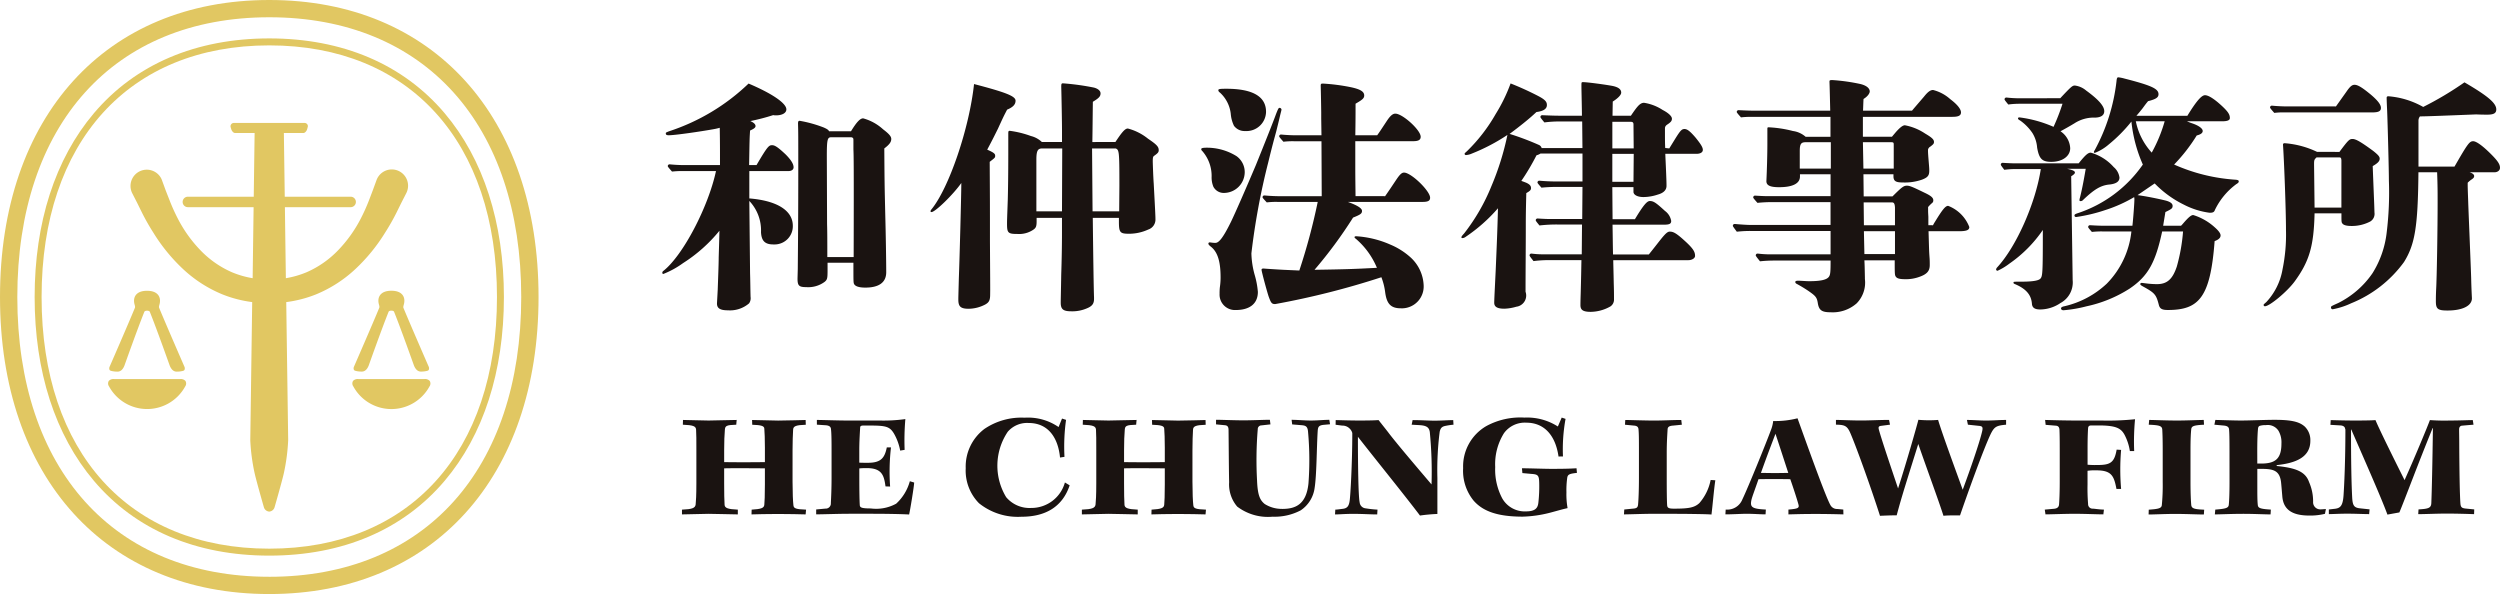
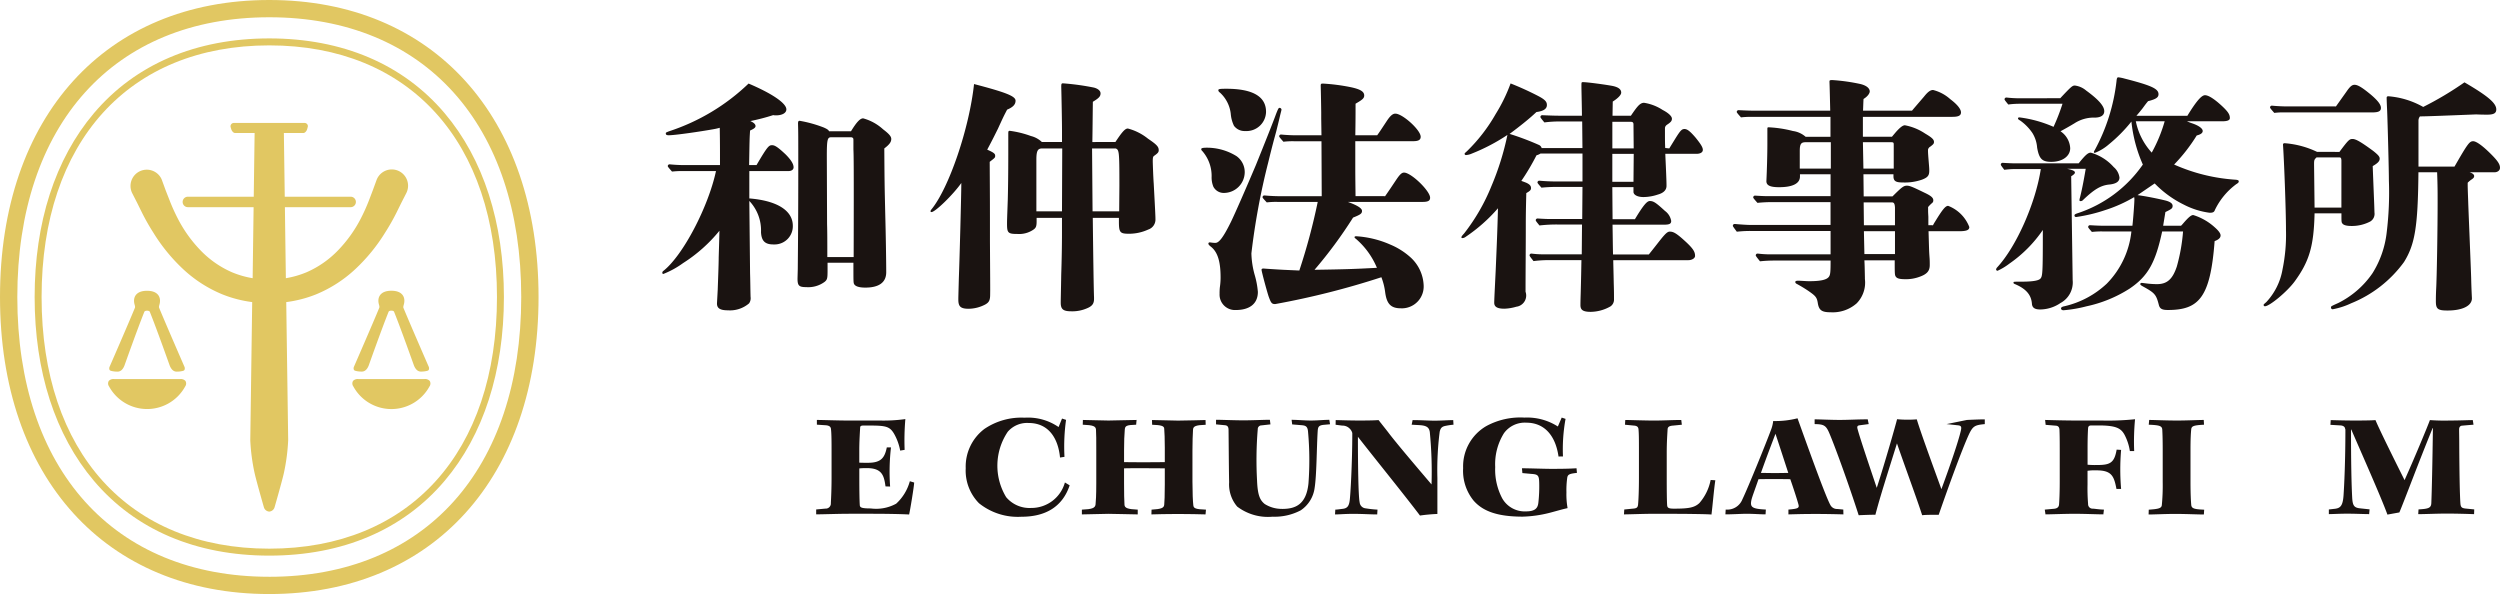
<svg xmlns="http://www.w3.org/2000/svg" width="259.959" height="61.77" viewBox="0 0 259.959 61.77">
  <g id="Group_48" data-name="Group 48" transform="translate(67.477 81.176)">
    <g id="Group_29" data-name="Group 29">
      <path id="Path_158" data-name="Path 158" d="M-30.489-53.23a18.386,18.386,0,0,0,3.058-3.757,22.573,22.573,0,0,0,1.186-2.086l.506-1.025.5-.978.017-.033a1.693,1.693,0,0,0-.759-2.27,1.692,1.692,0,0,0-2.269.759,1.63,1.63,0,0,0-.072.166l-.393,1.075-.391,1.026a19.241,19.241,0,0,1-.854,1.9,13.872,13.872,0,0,1-2.38,3.322A10.191,10.191,0,0,1-35.6-52.866a9.649,9.649,0,0,1-2.152.618c-.036-2.568-.071-5.116-.1-7.385h6.838a.545.545,0,0,0,.544-.544.544.544,0,0,0-.544-.544h-6.853c-.044-3.135-.078-5.6-.092-6.623h2.015c.242,0,.376-.316.382-.329a2.879,2.879,0,0,0,.1-.375.344.344,0,0,0-.345-.345h-7.357a.35.35,0,0,0-.343.357l0,.027a3.4,3.4,0,0,0,.1.336c.006.013.141.329.382.329H-41c-.015,1.017-.049,3.483-.092,6.623h-6.85a.544.544,0,0,0-.544.544.545.545,0,0,0,.544.544h6.836c-.031,2.269-.066,4.816-.1,7.385a9.626,9.626,0,0,1-2.151-.618,10.191,10.191,0,0,1-3.255-2.265,13.86,13.86,0,0,1-2.379-3.322,19.248,19.248,0,0,1-.855-1.9l-.4-1.02-.393-1.075a1.661,1.661,0,0,0-.085-.193,1.692,1.692,0,0,0-2.292-.688,1.692,1.692,0,0,0-.717,2.235l.013.024.5.978.506,1.025a22.7,22.7,0,0,0,1.185,2.086,18.353,18.353,0,0,0,3.058,3.756,13.491,13.491,0,0,0,4.148,2.67,12.618,12.618,0,0,0,3.07.791c-.1,7.27-.193,14.037-.2,14.365A20.38,20.38,0,0,0-41-31.971c.2.886.929,3.421.96,3.528a.622.622,0,0,0,.54.462h.037a.623.623,0,0,0,.54-.46c.031-.108.762-2.645.961-3.529a20.407,20.407,0,0,0,.45-3.428c0-.294-.1-7.076-.2-14.365a12.628,12.628,0,0,0,3.071-.792A13.509,13.509,0,0,0-30.489-53.23Z" fill="#e1c762" />
      <path id="Path_159" data-name="Path 159" d="M-48.764-41.757h-6.829a.663.663,0,0,0-.565.182.512.512,0,0,0,.016.572,4.508,4.508,0,0,0,6.11,1.816A4.51,4.51,0,0,0-48.216-41a.512.512,0,0,0,.016-.572A.664.664,0,0,0-48.764-41.757Z" fill="#e1c762" />
      <path id="Path_160" data-name="Path 160" d="M-55.678-42.562a2.847,2.847,0,0,0,.433.03q.45-.007.7-.608c.016-.036,1.346-3.8,2.082-5.623.042-.082.184-.107.28-.107s.237.025.28.107c.737,1.823,2.066,5.587,2.082,5.623.17.4.4.6.7.608a2.847,2.847,0,0,0,.433-.03c.232-.039.355-.063.4-.164a.419.419,0,0,0-.022-.343s-1.947-4.464-2.62-6.1c-.05-.12.039-.327.067-.478.125-.662-.217-1.292-1.326-1.292s-1.451.63-1.326,1.292c.028.151.117.358.067.478-.673,1.642-2.62,6.1-2.62,6.1a.419.419,0,0,0-.022.343C-56.032-42.625-55.912-42.6-55.678-42.562Z" fill="#e1c762" />
      <path id="Path_161" data-name="Path 161" d="M-22.8-41.575a.662.662,0,0,0-.566-.182h-6.828a.66.66,0,0,0-.565.182A.51.51,0,0,0-30.74-41a4.508,4.508,0,0,0,6.11,1.816A4.51,4.51,0,0,0-22.814-41,.512.512,0,0,0-22.8-41.575Z" fill="#e1c762" />
      <path id="Path_162" data-name="Path 162" d="M-25.453-49.652c.125-.662-.218-1.292-1.326-1.292s-1.452.63-1.327,1.292c.029.151.117.358.068.478-.674,1.642-2.62,6.1-2.62,6.1a.411.411,0,0,0-.022.343c.047.1.17.124.4.164a2.869,2.869,0,0,0,.434.03q.45-.007.7-.608c.016-.036,1.346-3.8,2.082-5.623.042-.082.184-.107.28-.107s.237.025.279.107c.736,1.823,2.066,5.587,2.082,5.623.171.4.4.6.7.608a2.869,2.869,0,0,0,.434-.03c.232-.039.355-.063.4-.164a.411.411,0,0,0-.022-.343s-1.946-4.464-2.62-6.1C-25.567-49.293-25.478-49.5-25.453-49.652Z" fill="#e1c762" />
      <path id="Path_163" data-name="Path 163" d="M-39.477-81.176c-17.008,0-28,12.123-28,30.885s10.99,30.885,28,30.885,28-12.124,28-30.885S-22.469-81.176-39.477-81.176Zm0,59.975c-16.163,0-26.2-11.147-26.2-29.09s10.04-29.09,26.2-29.09,26.2,11.147,26.2,29.09S-23.315-21.2-39.477-21.2Z" fill="#e1c762" />
      <path id="Path_164" data-name="Path 164" d="M-21.246-69.409c-4.307-5.085-10.611-7.773-18.231-7.773S-53.4-74.494-57.708-69.409c-4.035,4.764-6.168,11.375-6.168,19.118s2.133,14.354,6.168,19.118C-53.4-26.088-47.1-23.4-39.477-23.4s13.924-2.688,18.231-7.773c4.035-4.765,6.168-11.376,6.168-19.118S-17.212-64.645-21.246-69.409ZM-39.478-24.124c-14.6,0-23.674-10.026-23.674-26.167s9.071-26.166,23.674-26.166S-15.8-66.431-15.8-50.291-24.875-24.124-39.478-24.124Z" fill="#e1c762" />
    </g>
    <g id="Group_33" data-name="Group 33">
      <g id="Group_31" data-name="Group 31">
        <g id="Group_30" data-name="Group 30">
-           <path id="Path_165" data-name="Path 165" d="M4.935-34.305c0-1.092,0-1.751-.03-2.2-.03-.359-.3-.464-1.377-.509l.015-.494c.568,0,1.945.06,2.664.06.659,0,2.2-.06,2.919-.06l-.045.494c-1.032.031-1.152.12-1.183.524-.045.433-.074,1.316-.074,2.14v1.228c.449,0,1.183.016,1.961.016s1.422-.016,2.275-.016v-1.521c0-.989-.03-1.5-.06-1.947,0-.3-.329-.388-1.257-.419l-.016-.494c.615,0,2.171.06,2.71.06.943,0,2.515-.06,2.859-.06l.015.494c-1.033.031-1.3.15-1.317.509-.03.525-.059,1.242-.059,2.126V-31.1c0,1.154.044,2.081.089,2.456.03.344.254.419,1.317.463l-.045.495c-.554-.015-1.736-.045-2.889-.045-1.107,0-2.245.03-2.739.045l.015-.495c.988-.059,1.288-.164,1.317-.508s.06-.883.06-2.111v-1.677c-.689-.014-1.512-.014-2.32-.014s-1.467,0-1.916.014v1.587c0,.928.015,1.827.045,2.216.029.315.315.449,1.377.493v.495c-.764,0-2.051-.06-3.039-.06-.883,0-1.931.06-2.769.06v-.495c1.063-.044,1.377-.164,1.422-.538.03-.344.075-.853.075-2.216Z" fill="#1a1311" />
          <path id="Path_166" data-name="Path 166" d="M17.464-37.508c.539,0,2.185.06,3.158.06H24a16.381,16.381,0,0,0,2.665-.15,25.887,25.887,0,0,0-.075,3.2l-.464.076a5.545,5.545,0,0,0-.644-1.767c-.449-.748-.853-.838-2.59-.838h-.584c-.253,0-.343.06-.343.225-.031.494-.09,1.481-.09,2.3v1.333c.194.015.613.015.9.015,1.348,0,1.737-.494,1.961-1.6h.435a21.974,21.974,0,0,0-.09,4.071l-.48-.015c-.149-1.093-.343-1.9-1.916-1.9a6.4,6.4,0,0,0-.807.03v1.032c0,1.154.014,2.171.045,2.74.014.269.09.389,1.137.389a4.323,4.323,0,0,0,2.65-.494,4.925,4.925,0,0,0,1.422-2.335l.449.135c0,.344-.419,2.889-.524,3.323-.853-.045-2.276-.075-4.221-.075H20.819c-1.107,0-2.694.06-3.427.06V-28.2l.958-.09a.53.53,0,0,0,.568-.489.472.472,0,0,0,0-.065c.029-.584.074-1.467.074-2.709v-2.874c0-1.093-.014-1.752-.059-2.111-.015-.254-.165-.389-.554-.419l-.913-.06Z" fill="#1a1311" />
          <path id="Path_167" data-name="Path 167" d="M42.747-33.6c-.18-1.931-1.138-3.592-3.264-3.592a2.647,2.647,0,0,0-2.17.913,6.309,6.309,0,0,0-.165,6.8,3.165,3.165,0,0,0,2.59,1.122,3.614,3.614,0,0,0,3.518-2.651l.494.3c-.749,2.245-2.53,3.264-5,3.264a6.431,6.431,0,0,1-4.431-1.407,4.841,4.841,0,0,1-1.377-3.638,4.9,4.9,0,0,1,1.946-4.087,6.845,6.845,0,0,1,4.176-1.167,5.6,5.6,0,0,1,3.533.973l.359-.883.419.135a20.191,20.191,0,0,0-.164,3.846Z" fill="#1a1311" />
          <path id="Path_168" data-name="Path 168" d="M46.518-34.305c0-1.092,0-1.751-.03-2.2-.03-.359-.3-.464-1.377-.509l.015-.494c.568,0,1.946.06,2.664.06.659,0,2.2-.06,2.919-.06l-.045.494c-1.032.031-1.152.12-1.183.524-.045.433-.074,1.316-.074,2.14v1.228c.449,0,1.183.016,1.961.016s1.422-.016,2.275-.016v-1.521c0-.989-.03-1.5-.06-1.947,0-.3-.329-.388-1.257-.419L52.31-37.5c.615,0,2.171.06,2.71.06.943,0,2.515-.06,2.859-.06l.015.494c-1.033.031-1.3.15-1.317.509-.03.525-.059,1.242-.059,2.126V-31.1c0,1.154.044,2.081.089,2.456.03.344.254.419,1.317.463l-.045.495c-.554-.015-1.736-.045-2.889-.045-1.107,0-2.245.03-2.739.045l.015-.495c.988-.059,1.288-.164,1.317-.508s.06-.883.06-2.111v-1.677c-.689-.014-1.512-.014-2.32-.014s-1.467,0-1.916.014v1.587c0,.928.015,1.827.045,2.216.029.315.315.449,1.377.493v.495c-.764,0-2.051-.06-3.039-.06-.883,0-1.931.06-2.769.06v-.495c1.063-.044,1.377-.164,1.422-.538.03-.344.075-.853.075-2.216Z" fill="#1a1311" />
          <path id="Path_169" data-name="Path 169" d="M65.844-28.257c1.346,0,2.514-.419,2.739-2.665a32.6,32.6,0,0,0-.045-5.358c-.045-.584-.27-.658-.749-.689l-.9-.075-.06-.478c.584,0,1.362.074,1.991.074.7,0,1.377-.074,1.931-.074l.075.463-.674.06c-.523.061-.584.225-.613.688-.106,1.767-.106,4.506-.314,5.854a3.33,3.33,0,0,1-1.453,2.35,5.818,5.818,0,0,1-2.919.659A5.286,5.286,0,0,1,61.171-28.5a3.556,3.556,0,0,1-.838-2.53c-.03-1.243-.045-4.176-.061-5.434,0-.314-.1-.464-.358-.494l-.943-.09v-.478c.629,0,1.871.059,2.859.059.973,0,2.065-.059,2.739-.059l.06.478-.944.106a.379.379,0,0,0-.374.374,38.948,38.948,0,0,0-.075,5.358c.061,1.557.315,2.051.794,2.44a3.292,3.292,0,0,0,1.8.509Z" fill="#1a1311" />
          <path id="Path_170" data-name="Path 170" d="M71.413-37.493c.284,0,1.406.045,2.439.045s1.587-.015,2.021-.045c.18.24.465.584,1,1.272.51.689,1.976,2.455,4.506,5.419a42.709,42.709,0,0,0-.18-5.448c-.074-.51-.374-.674-1.062-.719l-.824-.045.1-.479c.868,0,1.691.06,2.29.06s1.512-.06,1.932-.06l.029.479a6.744,6.744,0,0,0-.823.12c-.4.075-.524.24-.614.614a31.553,31.553,0,0,0-.239,4.79v3.757a17.709,17.709,0,0,0-1.811.165c-1.587-2.1-4.476-5.659-6.453-8.189,0,2.89.045,6.183.18,6.812a.689.689,0,0,0,.629.629,11.223,11.223,0,0,0,1.227.133l-.03.5c-.718,0-1.481-.06-2.5-.06-.868,0-1.452.06-1.887.06l.031-.5c.165,0,.449-.044.808-.088.434-.061.614-.286.689-.87.074-.508.269-3.846.269-7a.972.972,0,0,0-.255-.449,1.035,1.035,0,0,0-.792-.329l-.689-.09Z" fill="#1a1311" />
          <path id="Path_171" data-name="Path 171" d="M94.584-33.706c-.344-2.38-1.631-3.518-3.338-3.518a2.678,2.678,0,0,0-2.335,1.093A6.072,6.072,0,0,0,88-32.613a6.386,6.386,0,0,0,.733,3.263A2.688,2.688,0,0,0,91.2-28c.943,0,1.228-.33,1.287-.9a15.181,15.181,0,0,0,.09-2.022c-.015-.779-.09-.929-.778-.973l-.973-.089-.045-.5c.658,0,2.365.061,3.084.061,1.122,0,1.9-.016,2.589-.061l.045.48c-.838.09-.973.18-1.018.568a9.458,9.458,0,0,0-.075,1.467,8.119,8.119,0,0,0,.12,1.632c-.464.09-1.258.329-1.9.494a12.688,12.688,0,0,1-2.769.39c-2.6,0-4.131-.555-5.1-1.662A4.9,4.9,0,0,1,84.665-32.5a4.838,4.838,0,0,1,2.41-4.371,7.413,7.413,0,0,1,3.967-.883,5.921,5.921,0,0,1,3.473.928l.4-.928.4.135a17.632,17.632,0,0,0-.269,3.906Z" fill="#1a1311" />
          <path id="Path_172" data-name="Path 172" d="M110.89-31.235c-.135.852-.285,2.649-.4,3.562-.3-.03-1.047-.045-2.111-.06s-2.5-.015-4.1-.015c-.808,0-2.44.06-2.889.06l.03-.509.913-.09c.4-.029.494-.135.524-.434.045-.465.089-1.482.089-2.814v-3.1c0-1.168-.014-1.542-.044-1.886-.015-.24-.135-.374-.464-.4l-.943-.09.03-.494c.389,0,2.02.06,2.994.06,1.017,0,1.871-.06,2.829-.06l.059.494-.913.09c-.4.03-.553.135-.568.389-.03.539-.09,1.333-.09,2.455v2.68c0,1.362.015,2.41.045,2.784.029.224.135.329.673.329,1.527,0,2.156-.09,2.68-.584a5.171,5.171,0,0,0,1.168-2.4Z" fill="#1a1311" />
          <path id="Path_173" data-name="Path 173" d="M124.208-27.688c-.568-.015-1.632-.045-2.859-.045s-1.676.015-2.859.045v-.5c1.032-.088,1.153-.164,1.032-.568-.149-.554-.538-1.736-.837-2.59-.45-.014-1.093-.014-1.722-.014s-1.228,0-1.586.014c-.39,1.138-.645,1.781-.734,2.155-.15.735.015.929,1.5,1l-.03.5c-.569,0-1.182-.06-1.991-.06-.523,0-1.422.06-2.185.06l.03-.5a1.688,1.688,0,0,0,1.736-1.062c.568-1.167,2.5-5.928,2.948-7.155a3.678,3.678,0,0,0,.255-.988,9.26,9.26,0,0,0,2.53-.285c.853,2.365,2.859,8.009,3.413,9.012a.778.778,0,0,0,.718.419l.629.059ZM115.631-32c.374,0,.928.015,1.467.015S118.161-32,118.475-32c-.419-1.287-.9-2.77-1.332-4.071C116.8-35.157,116.364-34.05,115.631-32Z" fill="#1a1311" />
-           <path id="Path_174" data-name="Path 174" d="M137.052-37.508c.733,0,1.392.075,2.216.06s1.2-.06,1.856-.06v.494c-1.019.09-1.228.209-1.617,1-.764,1.632-2.3,5.9-3.173,8.428-.719,0-1.378,0-1.722.045-.539-1.691-1.707-4.82-2.62-7.47-1.138,3.653-1.706,5.389-2.245,7.425-.359-.016-1.332.029-1.736.045-.958-2.994-2.38-6.931-3.009-8.428-.374-.913-.584-1.033-1.571-1.048v-.494c.478,0,1.706.06,2.588.06.974,0,1.842-.06,2.935-.06l.1.494-.914.12c-.239.03-.314.1-.254.359.269,1.033,1.5,4.64,2.005,6.152.839-2.574,2.006-6.676,2.112-7.139a12.007,12.007,0,0,0,2.051.014c.388,1.3,1.407,4.087,2.559,7.26.809-2.186,1.751-4.9,2.021-6.077.1-.435.03-.539-.36-.569l-1.122-.12Z" fill="#1a1311" />
+           <path id="Path_174" data-name="Path 174" d="M137.052-37.508s1.2-.06,1.856-.06v.494c-1.019.09-1.228.209-1.617,1-.764,1.632-2.3,5.9-3.173,8.428-.719,0-1.378,0-1.722.045-.539-1.691-1.707-4.82-2.62-7.47-1.138,3.653-1.706,5.389-2.245,7.425-.359-.016-1.332.029-1.736.045-.958-2.994-2.38-6.931-3.009-8.428-.374-.913-.584-1.033-1.571-1.048v-.494c.478,0,1.706.06,2.588.06.974,0,1.842-.06,2.935-.06l.1.494-.914.12c-.239.03-.314.1-.254.359.269,1.033,1.5,4.64,2.005,6.152.839-2.574,2.006-6.676,2.112-7.139a12.007,12.007,0,0,0,2.051.014c.388,1.3,1.407,4.087,2.559,7.26.809-2.186,1.751-4.9,2.021-6.077.1-.435.03-.539-.36-.569l-1.122-.12Z" fill="#1a1311" />
          <path id="Path_175" data-name="Path 175" d="M145.181-37.508c.494.015,2.036.06,3.2.06h2.679a27.219,27.219,0,0,0,3.473-.135,24.364,24.364,0,0,0-.09,3.309h-.449a5.349,5.349,0,0,0-.554-1.692c-.374-.688-.9-.972-2.724-.972H150c-.2,0-.315.059-.345.239-.014.135-.059.823-.059,2.14v1.706a8.753,8.753,0,0,0,.958.031c1.346,0,1.826-.18,2.065-1.6l.464.029a24.32,24.32,0,0,0,0,4.057H152.6c-.254-1.332-.494-1.931-2.081-1.931a5.13,5.13,0,0,0-.927.045V-30.8a20.055,20.055,0,0,0,.059,2.036.458.458,0,0,0,.437.479h.057c.254.016.674.09,1.153.1l-.06.495c-.6,0-1.932-.06-2.979-.06-1.063,0-2.5.06-3.038.06l-.076-.495.974-.088c.329-.031.478-.18.509-.42.029-.33.074-1.2.074-2.425v-3.218c0-1.362-.015-1.856-.029-2.156-.016-.27-.135-.4-.36-.419L145.237-37Z" fill="#1a1311" />
          <path id="Path_176" data-name="Path 176" d="M157.409-34.424c0-1.213-.029-1.736-.045-2.081-.029-.389-.3-.464-1.406-.509l.045-.494c.538,0,1.691.06,2.919.06,1.017,0,2.184-.06,2.754-.06l.03.494c-1.078.06-1.3.135-1.333.494s-.074.883-.074,2.125V-31.1c0,1.318.045,2.037.074,2.4.03.39.27.479,1.348.523l-.031.5c-.629,0-1.855-.06-2.963-.06s-2.17.06-2.785.06l.016-.5c1.048-.074,1.332-.149,1.361-.493a21.281,21.281,0,0,0,.09-2.395Z" fill="#1a1311" />
-           <path id="Path_177" data-name="Path 177" d="M164.354-34.305c0-1.317-.014-1.871-.044-2.2-.015-.224-.12-.374-.539-.419l-.988-.09.1-.494c.3,0,1.886.06,2.665.06.958,0,2.5-.074,3.5-.074,1.826,0,2.589.224,3.129.7a1.952,1.952,0,0,1,.584,1.482c0,1.706-1.5,2.319-3.5,2.529v.09c1.991.2,2.994.584,3.368,1.677a4.953,4.953,0,0,1,.419,2.065.738.738,0,0,0,.706.768.763.763,0,0,0,.117,0c.135,0,.359-.03.509-.03l-.1.494a6.359,6.359,0,0,1-1.632.18c-1.751,0-2.679-.6-2.8-1.961-.045-.525-.076-.928-.121-1.393-.119-1.347-.808-1.5-2.08-1.5h-.4v1.437c0,1.257,0,1.826.045,2.275.029.345.164.449,1.362.523l-.03.5c-.584,0-1.752-.06-2.814-.06-1.228,0-2.485.06-2.979.06l.045-.5c1.152-.088,1.377-.178,1.407-.523.03-.329.074-.943.074-2.425Zm2.89,1.332h.4c1.437,0,2.111-.464,2.111-2.08a2.4,2.4,0,0,0-.3-1.317,1.327,1.327,0,0,0-1.317-.6,2.009,2.009,0,0,0-.583.06c-.166.03-.225.149-.241.359-.014.165-.074.734-.074,2.306Z" fill="#1a1311" />
          <path id="Path_178" data-name="Path 178" d="M174.879-37.493c1.481.045,2.17.045,2.664.045.883,0,1.691-.015,1.991-.045.389.958,2.051,4.3,3.024,6.242.972-2.155,2.41-5.613,2.634-6.242a20.617,20.617,0,0,0,2.08.045c1.048,0,1.842-.045,2.38-.045l.075.479c-.4.031-.927.076-1.182.1-.225.015-.315.18-.315.4,0,.3.016.823.016,1.706.015,2.949.06,5.2.119,5.973.03.42.165.494.525.539l.913.09-.016.494c-.4-.015-1.8-.06-2.844-.06-.988,0-2.32.06-2.964.06l.031-.494c1.062-.06,1.317-.15,1.332-.689.045-1.017.12-4.236.164-7.768h-.029c-1.647,4.041-2.9,7.454-3.459,8.771l-1.242.225c-.643-1.781-2.724-6.451-3.758-8.847h-.028c0,3.309.045,5.628.119,7.021.045.913.2,1.123.884,1.182l.928.1-.045.494c-.554,0-1.437-.045-2.275-.045-.808,0-1.512.045-1.916.045V-28.2c.285-.03.4-.045.659-.074.523-.076.793-.286.868-1.378s.194-3.578.194-6.856l-.059-.194c-.045-.106-.18-.225-.48-.239L174.85-37Z" fill="#1a1311" />
        </g>
      </g>
      <g id="Group_32" data-name="Group 32">
        <path id="Path_179" data-name="Path 179" d="M11.19-64.01c1.163-1.99,1.292-2.067,1.628-2.067.285,0,.621.232,1.37.931.569.568.854,1.007.854,1.37,0,.232-.207.387-.518.387H10.44v2.846c2.9.233,4.523,1.267,4.523,2.844a1.893,1.893,0,0,1-1.843,1.941c-.058,0-.115,0-.172,0-.879,0-1.241-.362-1.293-1.266a4.45,4.45,0,0,0-1.215-3.257l.078,7.521c.025.75.025,1.449.052,2.456a.927.927,0,0,1-.155.672,3.051,3.051,0,0,1-2.2.724c-.8,0-1.137-.207-1.137-.7,0-.051,0-.051.078-1.473.025-.8.1-2.611.1-3.335.052-1.706.052-1.706.077-2.766A15.748,15.748,0,0,1,3.56-53.824a9.32,9.32,0,0,1-2.068,1.138.119.119,0,0,1-.1-.13.266.266,0,0,1,.13-.206c2.042-1.629,4.652-6.644,5.453-10.366H3.667a10.1,10.1,0,0,0-1.266.052c-.414-.466-.44-.517-.44-.569a.184.184,0,0,1,.186-.183l.02,0c.466.052,1.086.077,1.4.077H7.39c0-1.628,0-2.481-.025-3.877a6.934,6.934,0,0,1-.7.156c-1.293.232-3.929.62-4.6.62-.232,0-.31-.052-.31-.207,0-.078.078-.1.336-.206a21.629,21.629,0,0,0,8.272-4.963c2.43,1.032,3.929,2.041,3.929,2.687,0,.363-.414.621-1.086.621a1.3,1.3,0,0,1-.285-.026,21.409,21.409,0,0,1-2.378.62c.363.155.543.336.543.518,0,.155-.155.284-.568.464-.052.776-.052.828-.1,3.592Zm9.822-3.514c.6-.983.956-1.345,1.267-1.345a5.034,5.034,0,0,1,2.068,1.138c.646.491.853.749.853,1.007,0,.311-.181.569-.724.983.025,3.644.025,3.644.1,6.9.051,1.81.1,4.911.1,5.971s-.75,1.6-2.172,1.6c-.646,0-1.034-.129-1.163-.361-.077-.155-.077-.155-.077-2.223H18.576v.776c0,.852-.027.981-.311,1.215a2.872,2.872,0,0,1-1.912.543c-.75,0-.9-.156-.9-.879,0-.052,0-.052.026-.983.025-2.714.052-6.359.052-10.081,0-4.136,0-4.136-.027-5.066,0-.233.052-.284.181-.284a12.988,12.988,0,0,1,2.508.7c.336.154.465.232.543.388Zm.278,13.081c.027-9.823,0-10.6-.025-11.219v-.931c0-.206-.026-.258-.207-.309H18.939c-.389,0-.44.284-.44,2.067l.026,6.98c.025.749.025,1.913.025,3.412Z" fill="#1a1311" />
        <path id="Path_180" data-name="Path 180" d="M35.483-50.568c0,.594-.1.827-.518,1.059a3.8,3.8,0,0,1-1.706.44c-.852,0-1.085-.233-1.085-.956,0-.233,0-.233.052-2.171.077-1.991.258-8.789.258-9.952-.827,1.189-2.714,3.024-3.1,3.024-.051,0-.1-.026-.1-.077s0-.078.078-.182c1.835-2.222,3.954-8.452,4.445-13.053,3.361.878,4.317,1.267,4.317,1.732,0,.388-.258.672-.879.931-.388.749-.388.749-.956,1.99-.259.515-.517,1.058-1.112,2.17.647.284.827.414.827.621s0,.206-.568.645c.025,4.318.025,4.318.025,8.324.027,4.214.027,4.24.027,5.041ZM48.51-66.413c.7-1.06,1.008-1.4,1.292-1.4A5.6,5.6,0,0,1,51.9-66.752c.879.594,1.111.827,1.111,1.188,0,.207-.077.311-.49.6-.1.077-.13.181-.13.569,0,.155.052,1.68.1,2.3.155,2.869.18,3.438.18,3.7a1.087,1.087,0,0,1-.749,1.086,4.766,4.766,0,0,1-1.99.439c-.957,0-1.06-.13-1.06-1.293v-.361H46.154c.051,4.471.1,7.521.13,8.271v.155c0,.517-.207.776-.8,1.008a3.781,3.781,0,0,1-1.551.284c-.854,0-1.111-.207-1.111-.9,0-.388.025-1.241.051-2.921.052-1.577.078-3.051.078-4.394v-1.5H40.314v.361c0,.543-.077.7-.388.9a2.611,2.611,0,0,1-1.576.413c-1.009,0-1.112-.1-1.112-1.059,0-.336,0-.336.078-2.508.025-.981.052-2.636.052-4.756v-2.119c0-.232.025-.284.155-.284a10.227,10.227,0,0,1,2.2.542,2.538,2.538,0,0,1,1.137.621h2.094v-1.163c0-.931-.052-3.568-.078-4.575,0-.311.026-.363.181-.363a26.019,26.019,0,0,1,3.205.44c.414.1.7.336.7.6,0,.31-.155.491-.8.878-.026,1.963-.026,2.584-.052,4.187Zm-7.6.672c-.492,0-.621.259-.621,1.189V-59.2h2.663l.026-6.54Zm8.012,3.877c0-3.593-.025-3.722-.387-3.877H46.08l.051,6.54H48.9Z" fill="#1a1311" />
        <path id="Path_181" data-name="Path 181" d="M59.805-61.114a1.216,1.216,0,0,1-1.111-.647,2.562,2.562,0,0,1-.182-1.059,3.938,3.938,0,0,0-.981-2.662.258.258,0,0,1-.1-.182c0-.1.129-.154.569-.154a5.834,5.834,0,0,1,3.1.878,2.041,2.041,0,0,1,.854,1.68A2.174,2.174,0,0,1,59.805-61.114Zm5.842-8.116c-.13.568-.259,1.084-.414,1.706-.258.956-.413,1.5-.853,3.308a72.314,72.314,0,0,0-1.732,9.383,9.047,9.047,0,0,0,.336,2.223,8.851,8.851,0,0,1,.337,1.783c0,1.293-.931,1.888-2.3,1.888a1.6,1.6,0,0,1-1.681-1.515,1.533,1.533,0,0,1,0-.166,5.79,5.79,0,0,1,.027-.672,6.891,6.891,0,0,0,.077-1.034c0-1.6-.284-2.611-.983-3.179-.232-.182-.284-.259-.284-.337a.125.125,0,0,1,.117-.13h.013c.1,0,.31.052.594.052.336,0,.75-.413,1.629-2.2.413-.853,1.525-3.386,2.585-5.894.93-2.3,1.835-4.575,2.093-5.3.207-.516.258-.645.362-.645a.2.2,0,0,1,.207.181C65.776-69.722,65.724-69.543,65.647-69.23ZM62-67.551a1.365,1.365,0,0,1-1.163-.543A3.556,3.556,0,0,1,60.5-69.36a3.517,3.517,0,0,0-1.136-2.2.312.312,0,0,1-.156-.232c0-.129.156-.155.828-.155,2.74,0,4.135.8,4.135,2.4a2.037,2.037,0,0,1-2.071,2Zm14.553,6.773c.49-.7.724-1.06,1.085-1.6s.6-.853.879-.853c.75,0,2.714,1.913,2.714,2.611,0,.284-.154.439-.776.439h-7.78c.931.336,1.474.646,1.474.931s-.155.388-.931.7a46.19,46.19,0,0,1-4.007,5.429c3.206-.052,4.111-.078,6.489-.207a8.018,8.018,0,0,0-2.171-3c-.13-.1-.156-.13-.156-.182,0-.077.078-.1.181-.1a10.358,10.358,0,0,1,3.567.879,7.382,7.382,0,0,1,2.016,1.265,4.152,4.152,0,0,1,1.422,2.948,2.272,2.272,0,0,1-2.138,2.4,2.134,2.134,0,0,1-.24,0c-1.06,0-1.474-.491-1.628-1.706a6.585,6.585,0,0,0-.388-1.524,83.734,83.734,0,0,1-11.038,2.79c-.361,0-.439-.1-.7-.827-.259-.827-.724-2.584-.724-2.739,0-.078.052-.13.206-.13.311.027,1.086.078,2.017.13l1.706.077a63.363,63.363,0,0,0,1.913-7.134H65.36a8.111,8.111,0,0,0-1.113.052c-.413-.439-.439-.491-.439-.543a.184.184,0,0,1,.187-.181h.02c.491.05,1.163.077,1.474.077H69.96l-.025-5.713H67.09a8.088,8.088,0,0,0-1.111.052c-.414-.465-.44-.517-.44-.569a.184.184,0,0,1,.187-.181h.02c.492.051,1.137.077,1.448.077h2.74l-.026-1.732v-.646c-.026-1.939-.052-2.637-.052-2.792,0-.181.052-.206.232-.206a20.284,20.284,0,0,1,2.947.387c.931.206,1.344.44,1.344.853,0,.284-.18.439-.9.853,0,.957,0,1.706-.026,3.283h2.275c.258-.362.258-.362,1.008-1.5.361-.543.62-.75.879-.75.749,0,2.636,1.706,2.636,2.4,0,.336-.233.465-.8.465h-6v2.765c0,.518,0,.854.026,2.948Z" fill="#1a1311" />
        <path id="Path_182" data-name="Path 182" d="M106.1-65.743l.621-1.008c.517-.827.672-1.009.956-1.009s.569.207,1.163.9c.543.672.75,1.008.75,1.267s-.258.413-.672.413h-3.231c.025.647.077,1.681.1,2.353.025.62.025.827.025.982,0,.388-.258.724-.9.9a4.785,4.785,0,0,1-1.5.259c-.622,0-1.035-.232-1.035-.543v-.491h-2.2l.027,3.335h2.326c.9-1.5,1.266-1.888,1.55-1.888.388,0,.647.182,1.577,1.034A1.617,1.617,0,0,1,106.3-58.2c0,.309-.207.387-.775.387H100.2c.025,1.319.025,2.068.051,3.1h3.722c.1-.129.439-.543,1.06-1.344.594-.75.853-1.034,1.111-1.034.336,0,.621.1,1.5.9.981.879,1.137,1.215,1.137,1.629,0,.233-.31.44-.7.44h-7.806c0,.232.025,1.059.051,2.4.026.827.026,1.164.026,1.654a.853.853,0,0,1-.362.75,4.25,4.25,0,0,1-2.042.569c-.8,0-1.085-.181-1.085-.7,0-.13,0-.414.026-1.189.052-1.938.052-2.2.077-3.489H93.69a12.616,12.616,0,0,0-1.705.1c-.389-.491-.414-.543-.414-.6a.184.184,0,0,1,.187-.181h.02a8.95,8.95,0,0,0,1.085.077H97l.027-3.1H94.49a15.452,15.452,0,0,0-1.887.1c-.362-.44-.388-.491-.388-.543a.184.184,0,0,1,.186-.182h.02c.388.026.906.052,1.138.052h3.489l.027-3.335H94.361c-.518,0-1.034.026-1.552.077-.388-.439-.413-.489-.413-.541a.184.184,0,0,1,.186-.183l.021,0c.516.05,1.188.078,1.524.078h2.948v-2.9H92.706a1.562,1.562,0,0,1-.414.182,23.6,23.6,0,0,1-1.576,2.662c.154.052.362.129.49.181.414.179.518.362.518.567s-.13.31-.491.519c-.027,1.058-.052,2.04-.052,3.359,0,2.3-.026,4.6-.026,6.9a1.174,1.174,0,0,1-.721,1.5,1.181,1.181,0,0,1-.235.055,4.928,4.928,0,0,1-1.241.207c-.723,0-1.06-.182-1.06-.62,0-.337.078-1.784.155-3.412.1-2.379.182-4.213.233-6.411a16.891,16.891,0,0,1-3.36,2.972.6.6,0,0,1-.337.13c-.077,0-.1-.026-.1-.078,0-.077.025-.129.284-.413a20.375,20.375,0,0,0,2.843-4.937,28.393,28.393,0,0,0,1.654-5.3,19.874,19.874,0,0,1-3.7,1.938,1.791,1.791,0,0,1-.6.155.142.142,0,0,1-.154-.128c0-.052.051-.1.232-.259a17.378,17.378,0,0,0,3-3.877A17.009,17.009,0,0,0,89.6-72.5a31.142,31.142,0,0,1,2.844,1.293c.8.413.93.646.93.956,0,.336-.259.62-1.086.724-.284.259-.336.31-.543.491-.387.336-1.059.9-2.249,1.783a28.167,28.167,0,0,1,3.025,1.138.514.514,0,0,1,.31.336h4.24l-.027-2.766H94.769a11.9,11.9,0,0,0-1.655.1c-.387-.466-.413-.518-.413-.57a.185.185,0,0,1,.187-.181h.019c.57.026,1.319.051,1.681.051h2.43c0-.671-.052-2.636-.052-3.076,0-.413,0-.413.181-.413.414,0,2.172.233,3.024.388.647.129.931.361.931.7,0,.234-.311.569-.879.931l-.025,1.473h1.912c.155-.232.336-.491.491-.7.336-.439.568-.645.879-.645a4.917,4.917,0,0,1,1.938.749c.647.336.957.672.957.9,0,.206-.078.336-.414.568-.207.129-.31.233-.31.465,0,1.241,0,1.5.026,2.017Zm-3.722-2.482c0-.18-.051-.284-.284-.284h-1.913v2.766H102.4Zm-2.2,3.05v2.9h2.2l.026-2.9Z" fill="#1a1311" />
        <path id="Path_183" data-name="Path 183" d="M133.523-57.754a3.5,3.5,0,0,1,.207-.362c.775-1.267,1.085-1.655,1.369-1.655a3.83,3.83,0,0,1,2.2,2.2c0,.31-.257.439-1.085.439H133.06c.052,1.732.052,2.042.1,2.689.026.309.026.594.026.827,0,.62-.284.956-1.111,1.24a4,4,0,0,1-1.4.232c-.645,0-.9-.077-1.033-.284-.1-.154-.1-.361-.1-1.679H126.39c.026.543.026.543.052,1.783v.155a3.08,3.08,0,0,1-.853,2.533,3.767,3.767,0,0,1-2.714.931c-.9,0-1.189-.207-1.318-.879-.1-.672-.207-.8-1.034-1.37-.388-.259-.775-.491-1.111-.672-.156-.078-.207-.129-.207-.232,0-.078.078-.13.31-.13.181,0,.853.052,1.111.052,1.267,0,1.887-.156,2.094-.492.129-.206.155-.491.155-1.654H116.98a13.463,13.463,0,0,0-1.447.078c-.414-.517-.44-.569-.44-.62a.185.185,0,0,1,.187-.184l.019,0a10.577,10.577,0,0,0,1.138.079h6.436v-2.43h-8.349a12.355,12.355,0,0,0-1.4.077c-.387-.517-.413-.568-.413-.62a.184.184,0,0,1,.185-.184l.021,0c.57.052,1.267.1,1.629.1h8.323V-60.16h-6.1a14.449,14.449,0,0,0-1.5.078c-.414-.466-.44-.518-.44-.569a.184.184,0,0,1,.186-.183l.021,0c.388.025.9.052,1.137.052h6.7v-2.273H119.69v.233c0,.723-.749,1.111-2.171,1.111-.983,0-1.345-.207-1.318-.672.051-1.059.1-2.74.1-3.851v-1.551c0-.1.025-.155.1-.155a12.226,12.226,0,0,1,2.558.387,2.5,2.5,0,0,1,1.319.6h2.584v-2.068h-8.194a7.933,7.933,0,0,0-1.111.051c-.414-.464-.44-.516-.44-.568a.184.184,0,0,1,.186-.183l.021,0c.492.026,1.163.052,1.473.052h8.039c-.025-1.138-.052-2.327-.077-3,0-.154.025-.181.31-.181a19.7,19.7,0,0,1,2.92.414c.622.155.957.439.957.776,0,.1-.1.439-.646.775-.025.413-.025.62-.052,1.215h5.092c.285-.336.285-.336,1.241-1.448.413-.517.672-.7.956-.7a4.22,4.22,0,0,1,1.784.956c.724.543,1.112,1.034,1.112,1.37s-.259.465-.9.465h-9.3v2.068h3.024c.129-.155.129-.155.413-.491.44-.491.724-.7.931-.7a5.633,5.633,0,0,1,2.094.855c.7.412.93.619.93.878,0,.181-.078.258-.387.491a.469.469,0,0,0-.234.31v.155c0,.388.13,1.654.13,1.913v.129c0,.491-.155.7-.775.931a5.442,5.442,0,0,1-2.017.284c-.7,0-.93-.155-.93-.647v-.206H126.29l.025,2.3h3c.982-.981,1.164-1.111,1.5-1.111.284,0,.594.13,1.809.723.724.336.93.543.93.8a.33.33,0,0,1-.1.259,3.443,3.443,0,0,0-.44.439v.336c0,.206,0,.206.027.672v.879ZM120.29-66.388c-.492,0-.621.182-.621.931v1.81H122.9v-2.741Zm9.15.284c0-.257-.026-.284-.311-.284h-2.894l.052,2.741h3.153Zm.129,6.515c-.026-.414-.1-.543-.336-.543h-2.921l.026,2.378h3.231Zm-3.231,2.455.051,2.378h3.18v-2.378Z" fill="#1a1311" />
        <path id="Path_184" data-name="Path 184" d="M148.669-64.19c.724-.9.982-1.112,1.267-1.112a5.036,5.036,0,0,1,2.378,1.5,1.717,1.717,0,0,1,.6,1.086c0,.413-.337.646-1.009.724-.9.077-1.576.465-2.766,1.6a.348.348,0,0,1-.259.129c-.077,0-.128-.025-.128-.1a1.124,1.124,0,0,1,.051-.258c.156-.6.363-1.577.6-3H147.48c.6.13.8.233.8.388,0,.1-.1.207-.388.387l.154,10.8a2.431,2.431,0,0,1-1.266,2.379,3.8,3.8,0,0,1-2.094.671c-.594,0-.853-.182-.878-.621-.078-.9-.6-1.524-1.758-2.015-.13-.052-.155-.078-.155-.155,0-.1,0-.1.8-.1,1.163,0,1.784-.1,1.99-.309.233-.259.259-.518.259-5.067a13.506,13.506,0,0,1-3.464,3.49,6.359,6.359,0,0,1-1.24.75.146.146,0,0,1-.156-.13.391.391,0,0,1,.1-.207c2.015-2.171,4.007-6.7,4.549-10.236H142.1a8.7,8.7,0,0,0-1.163.077c-.337-.439-.362-.491-.362-.543a.184.184,0,0,1,.187-.182l.02,0c.413.026.93.052,1.188.052Zm-1.913-6.773c1.163-1.24,1.267-1.318,1.526-1.318a2.22,2.22,0,0,1,1.163.517c1.24.9,1.886,1.6,1.886,2.146,0,.413-.31.645-.93.672a3.707,3.707,0,0,0-2.171.594c-.466.285-.931.541-1.448.828a2.252,2.252,0,0,1,1.008,1.756c0,.828-.8,1.422-1.964,1.422-.956,0-1.267-.309-1.474-1.472a3.36,3.36,0,0,0-.491-1.526,5.052,5.052,0,0,0-1.266-1.293c-.181-.1-.233-.154-.233-.232s.078-.1.155-.1a12.749,12.749,0,0,1,3.541.983,21.106,21.106,0,0,0,.931-2.4h-4.5a8.326,8.326,0,0,0-1.138.078c-.362-.44-.388-.492-.388-.543a.184.184,0,0,1,.186-.183l.021,0a12.026,12.026,0,0,0,1.215.077Zm13.183,2.4a4.354,4.354,0,0,0,.517.207c.7.233,1.112.541,1.112.8,0,.207-.207.364-.621.466a17.522,17.522,0,0,1-2.352,3.024,18.633,18.633,0,0,0,6.41,1.578c.233.025.311.077.311.155,0,.129-.052.181-.259.308a7.2,7.2,0,0,0-2.223,2.689c-.078.232-.233.284-.543.284A8.08,8.08,0,0,1,159.6-59.9a10.919,10.919,0,0,1-3.024-2.2c-.465.311-1.06.724-1.784,1.215.8.1,2.119.362,2.947.569q.7.193.7.542c0,.259-.1.336-.75.647l-.233,1.422h1.862a3.648,3.648,0,0,0,.258-.284c.543-.621.8-.827,1.008-.827a5.952,5.952,0,0,1,2.223,1.266q.621.542.62.853c0,.258-.206.439-.62.594-.439,5.868-1.628,7.161-4.859,7.161-.6,0-.827-.13-.931-.492-.284-1.111-.413-1.266-1.628-1.938-.233-.13-.31-.182-.31-.259a.121.121,0,0,1,.113-.128h.015c.079,0,.259.026.466.051a9.4,9.4,0,0,0,1.137.078c1.061,0,1.629-.518,2.068-1.835a18.846,18.846,0,0,0,.647-3.644h-2.172c-.7,3.256-1.474,4.652-3.386,5.945a13.54,13.54,0,0,1-4.471,1.836,13.831,13.831,0,0,1-2.4.413c-.155,0-.259-.077-.259-.181s.079-.18.336-.232a9.563,9.563,0,0,0,4.421-2.353,9.093,9.093,0,0,0,2.559-5.428H151.21a8.875,8.875,0,0,0-1.164.05c-.362-.412-.388-.463-.388-.515a.184.184,0,0,1,.186-.183l.021,0c.414.025.957.052,1.215.052h3.179c.078-.621.207-2.378.207-2.74a.958.958,0,0,0-.026-.233,14.627,14.627,0,0,1-3,1.344,17.071,17.071,0,0,1-3.024.724c-.1,0-.181-.052-.181-.156s.077-.154.309-.232a13.3,13.3,0,0,0,6.8-5.067,14.711,14.711,0,0,1-1.189-4.471,15.7,15.7,0,0,1-2.353,2.378,5.01,5.01,0,0,1-1.447.879c-.052,0-.1-.026-.1-.078s0-.077.1-.232a19.633,19.633,0,0,0,2.249-7.136c.025-.308.077-.412.181-.412a3.931,3.931,0,0,1,.646.129c2.818.723,3.541,1.059,3.541,1.628,0,.336-.259.517-1.086.724-.232.284-.232.284-.593.775-.311.388-.311.388-.622.75h5.3c.931-1.525,1.474-2.144,1.836-2.144s.983.386,1.835,1.187c.569.543.75.827.75,1.189,0,.233-.259.336-.827.336Zm-5.325,0a6.832,6.832,0,0,0,1.654,3.256,15.247,15.247,0,0,0,1.345-3.256Z" fill="#1a1311" />
        <path id="Path_185" data-name="Path 185" d="M175.784-65.38c.93-1.24,1.034-1.344,1.37-1.344s.879.311,2.145,1.242c.518.413.672.593.672.8,0,.259-.181.466-.724.776,0,.078.052,1.422.156,4.007l.026.827a.924.924,0,0,1-.439.929,4.119,4.119,0,0,1-1.94.465c-.49,0-.827-.077-.956-.258-.1-.129-.1-.155-.1-1.06H173.2c-.078,3.412-.543,4.99-2.069,7.084-.775,1.058-2.61,2.584-3.1,2.584a.138.138,0,0,1-.13-.13c0-.077.052-.1.285-.31a6.6,6.6,0,0,0,1.68-3.385,17.842,17.842,0,0,0,.362-4.085c0-2.17-.207-7.47-.311-8.892,0-.1.052-.155.181-.155a9.469,9.469,0,0,1,3.36.9Zm-.362-4.729,1.086-1.526c.388-.568.594-.723.853-.723.336,0,.8.284,1.706,1.034.723.62,1.034,1.033,1.034,1.37s-.259.465-.879.465h-9.1a7.783,7.783,0,0,0-1.111.052c-.414-.466-.439-.517-.439-.569a.184.184,0,0,1,.186-.183l.02,0c.491.051,1.164.078,1.473.078Zm.569,5.583c-.026-.233-.052-.285-.258-.285h-2.327l-.077.078c-.156.155-.181.232-.181.646l.052,4.5h2.79Zm11.76.672c1.371-2.378,1.552-2.637,1.94-2.637.336,0,1.008.491,1.86,1.345.7.7.931,1.059.931,1.42,0,.259-.233.466-.594.466h-2.559q.465.156.465.388c0,.129-.051.207-.233.336a2.417,2.417,0,0,0-.439.362c0,.491,0,.491.051,1.912.027.931.284,6.98.311,8.014.025,1.188.077,2.016.077,2.094,0,.775-.981,1.266-2.533,1.266-1.008,0-1.215-.155-1.215-.957,0-.309,0-.594.026-1.188.077-1.345.156-6.463.156-9.073,0-1.137,0-1.732-.052-3.154H184c-.051,5.661-.362,7.5-1.5,9.331A12.627,12.627,0,0,1,177-49.638a7.713,7.713,0,0,1-1.913.62.176.176,0,0,1-.18-.172V-49.2c0-.129,0-.129.749-.465a9.4,9.4,0,0,0,3.567-3.1,10.114,10.114,0,0,0,1.474-4.213,34.2,34.2,0,0,0,.232-5.4c0-1.111-.13-6.049-.181-7.264-.026-.516-.051-1.111-.051-1.37,0-.1.051-.154.18-.154a8.719,8.719,0,0,1,3.619,1.111,34.332,34.332,0,0,0,4.291-2.559c2.481,1.448,3.308,2.172,3.308,2.817,0,.388-.258.543-.93.543-.233,0-.594,0-1.164-.025-3.256.129-5.2.206-5.841.206a.714.714,0,0,0-.155.466v4.756Z" fill="#1a1311" />
      </g>
    </g>
  </g>
</svg>